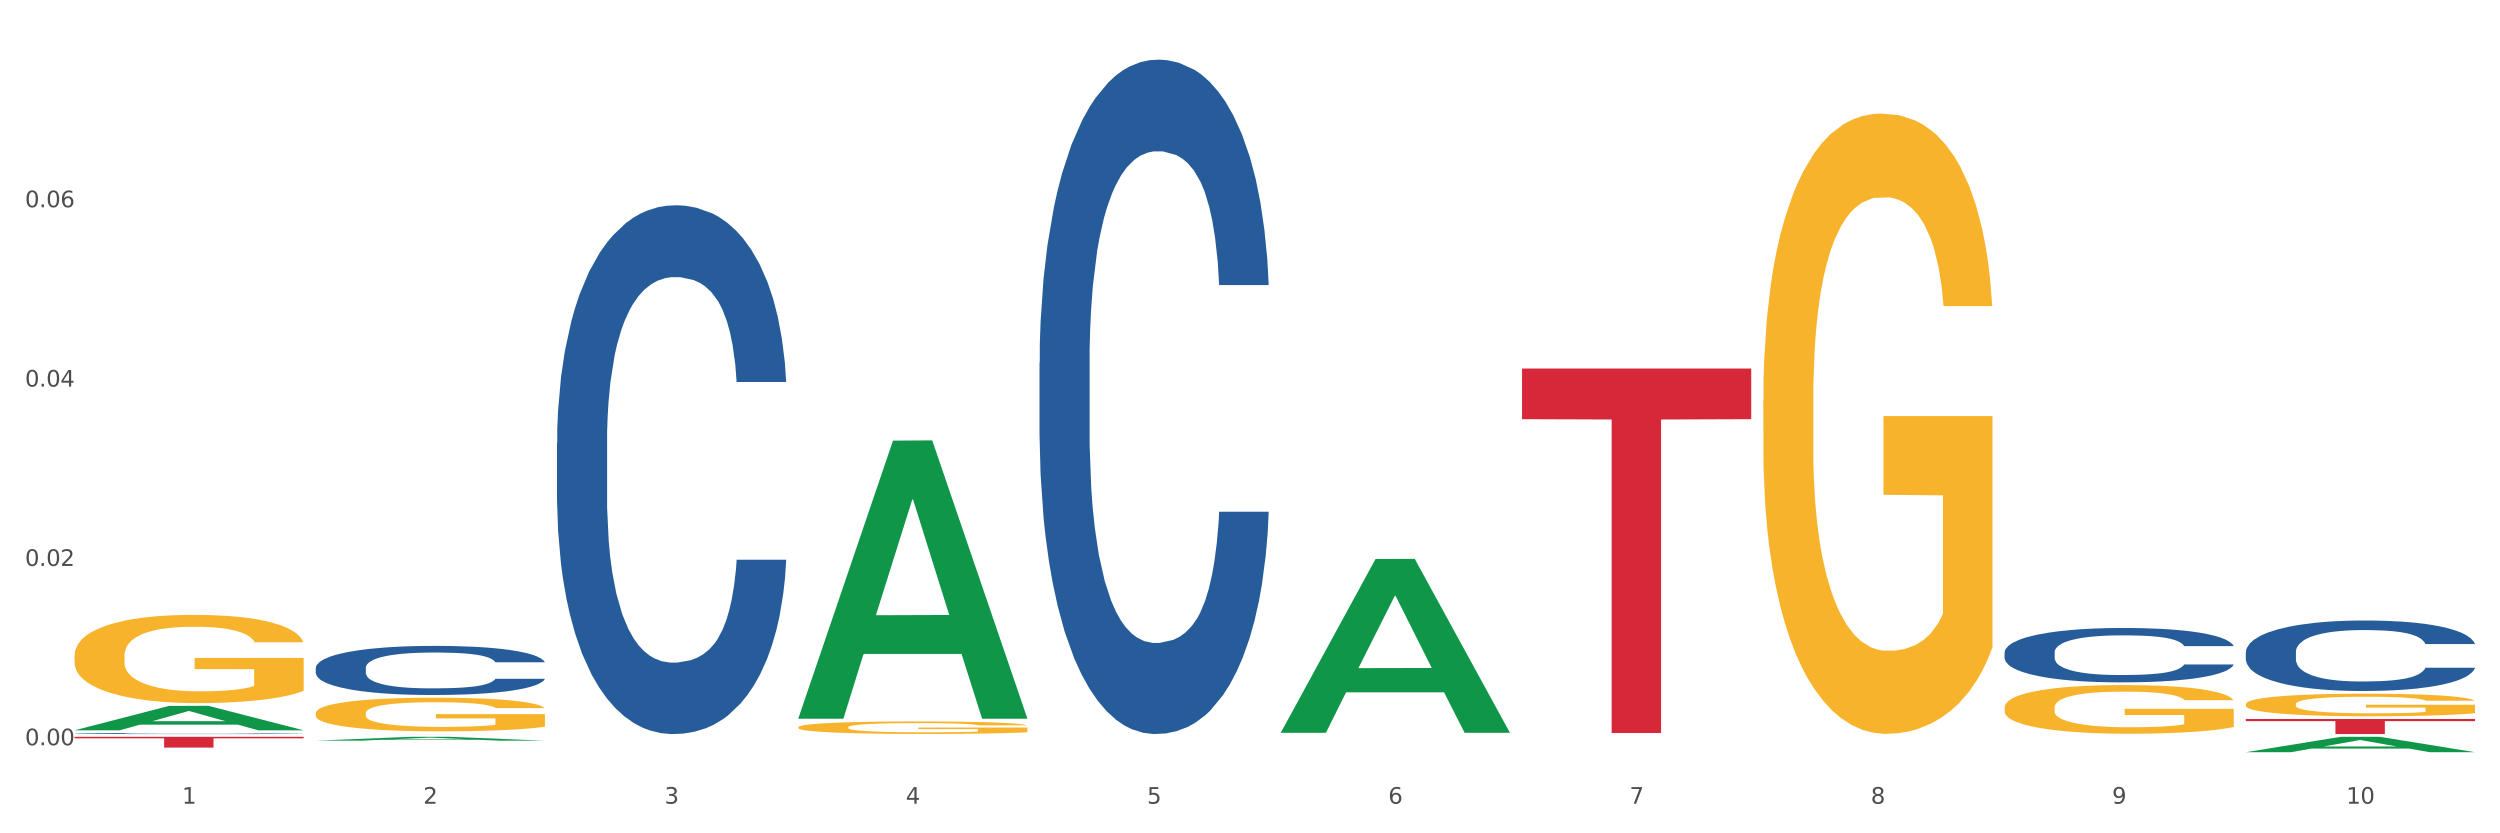
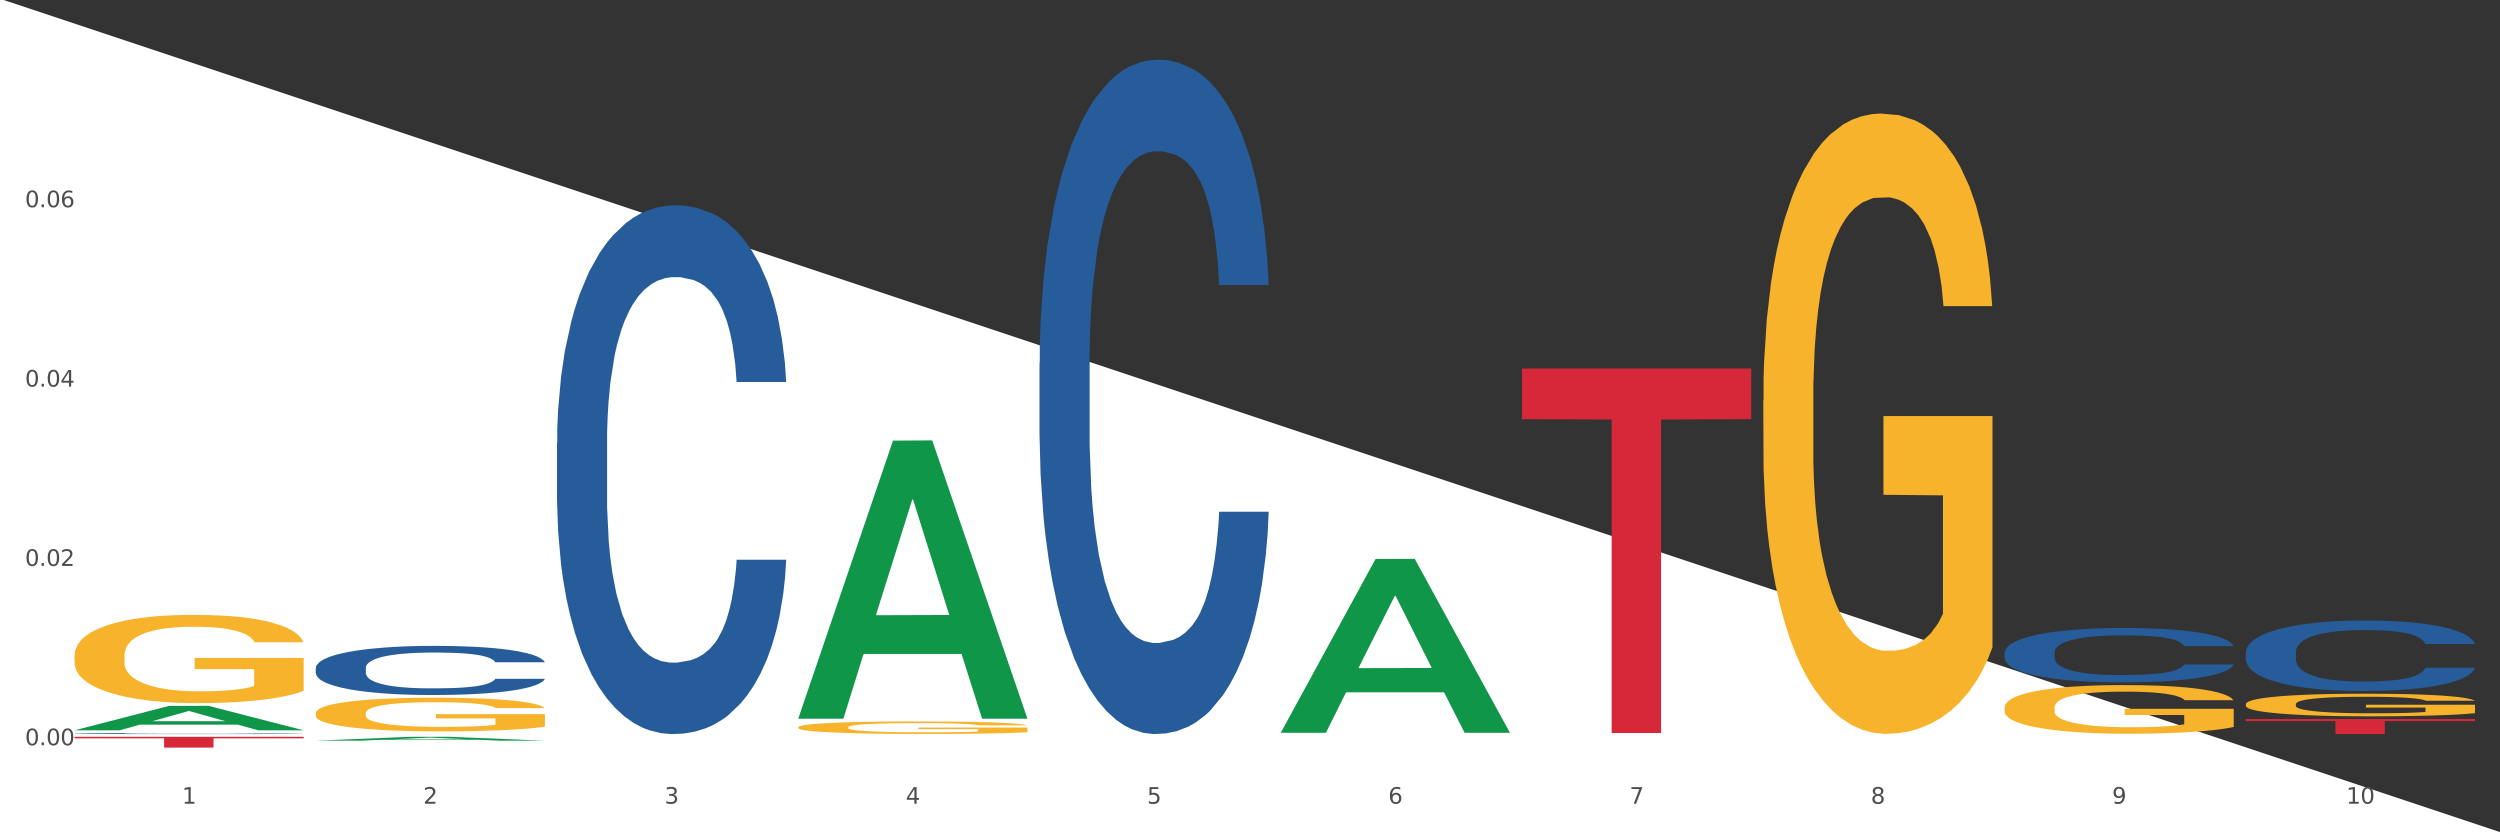
<svg xmlns="http://www.w3.org/2000/svg" xmlns:xlink="http://www.w3.org/1999/xlink" width="1080pt" height="360pt" viewBox="0 0 1080 360" version="1.1">
  <rect x="0" y="0" width="1080" height="360" fill="#333333" stroke="none" />
  <defs>
    <style type="text/css">*{stroke-linejoin: round; stroke-linecap: butt}</style>
  </defs>
  <g id="figure_1">
    <g id="patch_1">
-       <path d="M 0 360  L 1080 360  L 1080 0  L 0 0  z " style="fill: #ffffff; stroke: #ffffff; stroke-linejoin: miter" />
+       <path d="M 0 360  L 1080 360  L 0 0  z " style="fill: #ffffff; stroke: #ffffff; stroke-linejoin: miter" />
    </g>
    <g id="axes_1">
      <g id="matplotlib.axis_1">
        <g id="xtick_1">
          <g id="text_1">
            <g style="fill: #4d4d4d" transform="translate(78.627 347.204) scale(0.096 -0.096)">
              <defs>
                <path id="DejaVuSans-31" d="M 794 531  L 1825 531  L 1825 4091  L 703 3866  L 703 4441  L 1819 4666  L 2450 4666  L 2450 531  L 3481 531  L 3481 0  L 794 0  L 794 531  z " transform="scale(0.016)" />
              </defs>
              <use xlink:href="#DejaVuSans-31" />
            </g>
          </g>
        </g>
        <g id="xtick_2">
          <g id="text_2">
            <g style="fill: #4d4d4d" transform="translate(182.851 347.204) scale(0.096 -0.096)">
              <defs>
                <path id="DejaVuSans-32" d="M 1228 531  L 3431 531  L 3431 0  L 469 0  L 469 531  Q 828 903 1448 1529  Q 2069 2156 2228 2338  Q 2531 2678 2651 2914  Q 2772 3150 2772 3378  Q 2772 3750 2511 3984  Q 2250 4219 1831 4219  Q 1534 4219 1204 4116  Q 875 4013 500 3803  L 500 4441  Q 881 4594 1212 4672  Q 1544 4750 1819 4750  Q 2544 4750 2975 4387  Q 3406 4025 3406 3419  Q 3406 3131 3298 2873  Q 3191 2616 2906 2266  Q 2828 2175 2409 1742  Q 1991 1309 1228 531  z " transform="scale(0.016)" />
              </defs>
              <use xlink:href="#DejaVuSans-32" />
            </g>
          </g>
        </g>
        <g id="xtick_3">
          <g id="text_3">
            <g style="fill: #4d4d4d" transform="translate(287.074 347.204) scale(0.096 -0.096)">
              <defs>
                <path id="DejaVuSans-33" d="M 2597 2516  Q 3050 2419 3304 2112  Q 3559 1806 3559 1356  Q 3559 666 3084 287  Q 2609 -91 1734 -91  Q 1441 -91 1130 -33  Q 819 25 488 141  L 488 750  Q 750 597 1062 519  Q 1375 441 1716 441  Q 2309 441 2620 675  Q 2931 909 2931 1356  Q 2931 1769 2642 2001  Q 2353 2234 1838 2234  L 1294 2234  L 1294 2753  L 1863 2753  Q 2328 2753 2575 2939  Q 2822 3125 2822 3475  Q 2822 3834 2567 4026  Q 2313 4219 1838 4219  Q 1578 4219 1281 4162  Q 984 4106 628 3988  L 628 4550  Q 988 4650 1302 4700  Q 1616 4750 1894 4750  Q 2613 4750 3031 4423  Q 3450 4097 3450 3541  Q 3450 3153 3228 2886  Q 3006 2619 2597 2516  z " transform="scale(0.016)" />
              </defs>
              <use xlink:href="#DejaVuSans-33" />
            </g>
          </g>
        </g>
        <g id="xtick_4">
          <g id="text_4">
            <g style="fill: #4d4d4d" transform="translate(391.298 347.204) scale(0.096 -0.096)">
              <defs>
                <path id="DejaVuSans-34" d="M 2419 4116  L 825 1625  L 2419 1625  L 2419 4116  z M 2253 4666  L 3047 4666  L 3047 1625  L 3713 1625  L 3713 1100  L 3047 1100  L 3047 0  L 2419 0  L 2419 1100  L 313 1100  L 313 1709  L 2253 4666  z " transform="scale(0.016)" />
              </defs>
              <use xlink:href="#DejaVuSans-34" />
            </g>
          </g>
        </g>
        <g id="xtick_5">
          <g id="text_5">
            <g style="fill: #4d4d4d" transform="translate(495.522 347.204) scale(0.096 -0.096)">
              <defs>
                <path id="DejaVuSans-35" d="M 691 4666  L 3169 4666  L 3169 4134  L 1269 4134  L 1269 2991  Q 1406 3038 1543 3061  Q 1681 3084 1819 3084  Q 2600 3084 3056 2656  Q 3513 2228 3513 1497  Q 3513 744 3044 326  Q 2575 -91 1722 -91  Q 1428 -91 1123 -41  Q 819 9 494 109  L 494 744  Q 775 591 1075 516  Q 1375 441 1709 441  Q 2250 441 2565 725  Q 2881 1009 2881 1497  Q 2881 1984 2565 2268  Q 2250 2553 1709 2553  Q 1456 2553 1204 2497  Q 953 2441 691 2322  L 691 4666  z " transform="scale(0.016)" />
              </defs>
              <use xlink:href="#DejaVuSans-35" />
            </g>
          </g>
        </g>
        <g id="xtick_6">
          <g id="text_6">
            <g style="fill: #4d4d4d" transform="translate(599.745 347.204) scale(0.096 -0.096)">
              <defs>
                <path id="DejaVuSans-36" d="M 2113 2584  Q 1688 2584 1439 2293  Q 1191 2003 1191 1497  Q 1191 994 1439 701  Q 1688 409 2113 409  Q 2538 409 2786 701  Q 3034 994 3034 1497  Q 3034 2003 2786 2293  Q 2538 2584 2113 2584  z M 3366 4563  L 3366 3988  Q 3128 4100 2886 4159  Q 2644 4219 2406 4219  Q 1781 4219 1451 3797  Q 1122 3375 1075 2522  Q 1259 2794 1537 2939  Q 1816 3084 2150 3084  Q 2853 3084 3261 2657  Q 3669 2231 3669 1497  Q 3669 778 3244 343  Q 2819 -91 2113 -91  Q 1303 -91 875 529  Q 447 1150 447 2328  Q 447 3434 972 4092  Q 1497 4750 2381 4750  Q 2619 4750 2861 4703  Q 3103 4656 3366 4563  z " transform="scale(0.016)" />
              </defs>
              <use xlink:href="#DejaVuSans-36" />
            </g>
          </g>
        </g>
        <g id="xtick_7">
          <g id="text_7">
            <g style="fill: #4d4d4d" transform="translate(703.969 347.204) scale(0.096 -0.096)">
              <defs>
                <path id="DejaVuSans-37" d="M 525 4666  L 3525 4666  L 3525 4397  L 1831 0  L 1172 0  L 2766 4134  L 525 4134  L 525 4666  z " transform="scale(0.016)" />
              </defs>
              <use xlink:href="#DejaVuSans-37" />
            </g>
          </g>
        </g>
        <g id="xtick_8">
          <g id="text_8">
            <g style="fill: #4d4d4d" transform="translate(808.193 347.204) scale(0.096 -0.096)">
              <defs>
                <path id="DejaVuSans-38" d="M 2034 2216  Q 1584 2216 1326 1975  Q 1069 1734 1069 1313  Q 1069 891 1326 650  Q 1584 409 2034 409  Q 2484 409 2743 651  Q 3003 894 3003 1313  Q 3003 1734 2745 1975  Q 2488 2216 2034 2216  z M 1403 2484  Q 997 2584 770 2862  Q 544 3141 544 3541  Q 544 4100 942 4425  Q 1341 4750 2034 4750  Q 2731 4750 3128 4425  Q 3525 4100 3525 3541  Q 3525 3141 3298 2862  Q 3072 2584 2669 2484  Q 3125 2378 3379 2068  Q 3634 1759 3634 1313  Q 3634 634 3220 271  Q 2806 -91 2034 -91  Q 1263 -91 848 271  Q 434 634 434 1313  Q 434 1759 690 2068  Q 947 2378 1403 2484  z M 1172 3481  Q 1172 3119 1398 2916  Q 1625 2713 2034 2713  Q 2441 2713 2670 2916  Q 2900 3119 2900 3481  Q 2900 3844 2670 4047  Q 2441 4250 2034 4250  Q 1625 4250 1398 4047  Q 1172 3844 1172 3481  z " transform="scale(0.016)" />
              </defs>
              <use xlink:href="#DejaVuSans-38" />
            </g>
          </g>
        </g>
        <g id="xtick_9">
          <g id="text_9">
            <g style="fill: #4d4d4d" transform="translate(912.416 347.204) scale(0.096 -0.096)">
              <defs>
                <path id="DejaVuSans-39" d="M 703 97  L 703 672  Q 941 559 1184 500  Q 1428 441 1663 441  Q 2288 441 2617 861  Q 2947 1281 2994 2138  Q 2813 1869 2534 1725  Q 2256 1581 1919 1581  Q 1219 1581 811 2004  Q 403 2428 403 3163  Q 403 3881 828 4315  Q 1253 4750 1959 4750  Q 2769 4750 3195 4129  Q 3622 3509 3622 2328  Q 3622 1225 3098 567  Q 2575 -91 1691 -91  Q 1453 -91 1209 -44  Q 966 3 703 97  z M 1959 2075  Q 2384 2075 2632 2365  Q 2881 2656 2881 3163  Q 2881 3666 2632 3958  Q 2384 4250 1959 4250  Q 1534 4250 1286 3958  Q 1038 3666 1038 3163  Q 1038 2656 1286 2365  Q 1534 2075 1959 2075  z " transform="scale(0.016)" />
              </defs>
              <use xlink:href="#DejaVuSans-39" />
            </g>
          </g>
        </g>
        <g id="xtick_10">
          <g id="text_10">
            <g style="fill: #4d4d4d" transform="translate(1013.586 347.204) scale(0.096 -0.096)">
              <defs>
                <path id="DejaVuSans-30" d="M 2034 4250  Q 1547 4250 1301 3770  Q 1056 3291 1056 2328  Q 1056 1369 1301 889  Q 1547 409 2034 409  Q 2525 409 2770 889  Q 3016 1369 3016 2328  Q 3016 3291 2770 3770  Q 2525 4250 2034 4250  z M 2034 4750  Q 2819 4750 3233 4129  Q 3647 3509 3647 2328  Q 3647 1150 3233 529  Q 2819 -91 2034 -91  Q 1250 -91 836 529  Q 422 1150 422 2328  Q 422 3509 836 4129  Q 1250 4750 2034 4750  z " transform="scale(0.016)" />
              </defs>
              <use xlink:href="#DejaVuSans-31" />
              <use xlink:href="#DejaVuSans-30" transform="translate(63.623 0)" />
            </g>
          </g>
        </g>
        <g id="xtick_11" />
        <g id="xtick_12" />
        <g id="xtick_13" />
        <g id="xtick_14" />
        <g id="xtick_15" />
        <g id="xtick_16" />
        <g id="xtick_17" />
        <g id="xtick_18" />
        <g id="xtick_19" />
      </g>
      <g id="matplotlib.axis_2">
        <g id="ytick_1">
          <g id="text_11">
            <g style="fill: #4d4d4d" transform="translate(10.8 321.947) scale(0.096 -0.096)">
              <defs>
                <path id="DejaVuSans-2e" d="M 684 794  L 1344 794  L 1344 0  L 684 0  L 684 794  z " transform="scale(0.016)" />
              </defs>
              <use xlink:href="#DejaVuSans-30" />
              <use xlink:href="#DejaVuSans-2e" transform="translate(63.623 0)" />
              <use xlink:href="#DejaVuSans-30" transform="translate(95.41 0)" />
              <use xlink:href="#DejaVuSans-30" transform="translate(159.033 0)" />
            </g>
          </g>
        </g>
        <g id="ytick_2">
          <g id="text_12">
            <g style="fill: #4d4d4d" transform="translate(10.8 244.475) scale(0.096 -0.096)">
              <use xlink:href="#DejaVuSans-30" />
              <use xlink:href="#DejaVuSans-2e" transform="translate(63.623 0)" />
              <use xlink:href="#DejaVuSans-30" transform="translate(95.41 0)" />
              <use xlink:href="#DejaVuSans-32" transform="translate(159.033 0)" />
            </g>
          </g>
        </g>
        <g id="ytick_3">
          <g id="text_13">
            <g style="fill: #4d4d4d" transform="translate(10.8 167.003) scale(0.096 -0.096)">
              <use xlink:href="#DejaVuSans-30" />
              <use xlink:href="#DejaVuSans-2e" transform="translate(63.623 0)" />
              <use xlink:href="#DejaVuSans-30" transform="translate(95.41 0)" />
              <use xlink:href="#DejaVuSans-34" transform="translate(159.033 0)" />
            </g>
          </g>
        </g>
        <g id="ytick_4">
          <g id="text_14">
            <g style="fill: #4d4d4d" transform="translate(10.8 89.53) scale(0.096 -0.096)">
              <use xlink:href="#DejaVuSans-30" />
              <use xlink:href="#DejaVuSans-2e" transform="translate(63.623 0)" />
              <use xlink:href="#DejaVuSans-30" transform="translate(95.41 0)" />
              <use xlink:href="#DejaVuSans-36" transform="translate(159.033 0)" />
            </g>
          </g>
        </g>
        <g id="ytick_5" />
        <g id="ytick_6" />
        <g id="ytick_7" />
        <g id="ytick_8" />
      </g>
      <g id="PolyCollection_1">
        <path d="M 32.175 315.491  L 32.277 315.481  L 73.107 304.927  L 90.051 304.917  L 131.187 315.51  L 111.589 315.51  L 102.709 313.044  L 60.552 313.044  L 60.246 313.083  L 51.671 315.51  L 32.175 315.51  L 32.175 315.491  L 65.86 311.572  L 97.401 311.562  L 81.783 307.175  L 81.579 307.155  L 81.375 307.185  L 65.758 311.562  L 65.86 311.572  L 32.175 315.491  z " clip-path="url(#p1a55af71e3)" style="fill: #109648" />
        <path d="M 970.188 304.198  L 970.304 304.189  L 970.304 303.868  L 970.538 303.591  L 971.707 302.923  L 973.461 302.37  L 974.747 302.076  L 976.032 301.835  L 977.552 301.595  L 979.422 301.345  L 982.813 300.979  L 984.917 300.792  L 987.488 300.596  L 992.164 300.311  L 995.554 300.15  L 999.061 300.017  L 1004.789 299.856  L 1008.53 299.785  L 1012.505 299.731  L 1017.297 299.696  L 1020.921 299.687  L 1028.87 299.714  L 1035.65 299.794  L 1038.923 299.856  L 1043.132 299.963  L 1045.353 300.034  L 1048.977 300.177  L 1052.717 300.364  L 1055.289 300.525  L 1059.147 300.828  L 1062.069 301.131  L 1064.758 301.505  L 1066.161 301.764  L 1067.213 302.005  L 1068.148 302.281  L 1069.083 302.718  L 1048.041 302.718  L 1047.223 302.406  L 1045.937 302.112  L 1044.067 301.826  L 1042.43 301.648  L 1039.625 301.425  L 1037.053 301.283  L 1034.364 301.176  L 1031.091 301.086  L 1028.52 301.042  L 1024.896 301.006  L 1017.765 301.015  L 1012.972 301.086  L 1009.699 301.176  L 1007.595 301.256  L 1005.724 301.345  L 1003.62 301.47  L 1001.165 301.657  L 999.412 301.826  L 997.659 302.04  L 996.256 302.254  L 994.97 302.504  L 993.918 302.771  L 993.1 303.048  L 992.398 303.386  L 991.814 303.948  L 991.814 305.169  L 992.047 305.446  L 992.632 305.811  L 993.333 306.088  L 994.502 306.417  L 995.554 306.64  L 997.542 306.961  L 999.763 307.229  L 1001.516 307.398  L 1003.27 307.541  L 1006.309 307.737  L 1009.699 307.897  L 1012.621 307.995  L 1016.596 308.085  L 1019.285 308.12  L 1021.623 308.138  L 1027.351 308.138  L 1031.442 308.111  L 1036.001 308.049  L 1039.508 307.969  L 1042.43 307.871  L 1045.704 307.71  L 1047.808 307.559  L 1047.808 305.695  L 1022.09 305.686  L 1022.09 304.447  L 1069.2 304.447  L 1069.2 308.085  L 1067.213 308.272  L 1064.992 308.441  L 1062.654 308.593  L 1059.147 308.78  L 1054.938 308.958  L 1051.198 309.083  L 1047.223 309.19  L 1042.547 309.288  L 1036.469 309.377  L 1032.728 309.413  L 1028.052 309.44  L 1022.558 309.449  L 1017.765 309.431  L 1013.089 309.386  L 1008.179 309.306  L 1003.387 309.19  L 999.763 309.074  L 996.139 308.931  L 992.281 308.744  L 989.242 308.566  L 986.904 308.405  L 984.332 308.2  L 981.527 307.933  L 979.422 307.692  L 977.552 307.443  L 975.565 307.122  L 974.162 306.845  L 972.759 306.498  L 971.941 306.239  L 971.006 305.838  L 970.304 305.276  L 970.188 304.198  z " clip-path="url(#p1a55af71e3)" style="fill: #f7b32b" />
        <path d="M 865.964 305.67  L 866.081 305.651  L 866.081 304.96  L 866.315 304.365  L 867.484 302.925  L 869.237 301.735  L 870.523 301.101  L 871.809 300.583  L 873.329 300.065  L 875.199 299.527  L 878.589 298.74  L 880.693 298.337  L 883.265 297.915  L 887.941 297.3  L 891.331 296.955  L 894.838 296.667  L 900.566 296.321  L 904.306 296.168  L 908.281 296.052  L 913.074 295.976  L 916.698 295.957  L 924.647 296.014  L 931.427 296.187  L 934.7 296.321  L 938.908 296.552  L 941.129 296.705  L 944.753 297.012  L 948.494 297.415  L 951.066 297.761  L 954.923 298.414  L 957.846 299.066  L 960.534 299.873  L 961.937 300.429  L 962.989 300.948  L 963.924 301.543  L 964.859 302.483  L 943.818 302.483  L 943 301.812  L 941.714 301.178  L 939.843 300.564  L 938.207 300.18  L 935.401 299.7  L 932.829 299.393  L 930.141 299.162  L 926.868 298.97  L 924.296 298.874  L 920.672 298.798  L 913.541 298.817  L 908.749 298.97  L 905.475 299.162  L 903.371 299.335  L 901.501 299.527  L 899.397 299.796  L 896.942 300.199  L 895.188 300.564  L 893.435 301.024  L 892.032 301.485  L 890.746 302.023  L 889.694 302.599  L 888.876 303.194  L 888.175 303.923  L 887.59 305.133  L 887.59 307.763  L 887.824 308.358  L 888.408 309.145  L 889.11 309.74  L 890.279 310.45  L 891.331 310.93  L 893.318 311.621  L 895.539 312.197  L 897.293 312.562  L 899.046 312.869  L 902.085 313.291  L 905.475 313.637  L 908.398 313.848  L 912.372 314.04  L 915.061 314.117  L 917.399 314.155  L 923.127 314.155  L 927.218 314.097  L 931.777 313.963  L 935.284 313.79  L 938.207 313.579  L 941.48 313.234  L 943.584 312.907  L 943.584 308.895  L 917.867 308.876  L 917.867 306.208  L 964.976 306.208  L 964.976 314.04  L 962.989 314.443  L 960.768 314.808  L 958.43 315.134  L 954.923 315.537  L 950.715 315.921  L 946.974 316.19  L 943 316.42  L 938.324 316.631  L 932.245 316.823  L 928.504 316.9  L 923.828 316.958  L 918.334 316.977  L 913.541 316.939  L 908.865 316.843  L 903.956 316.67  L 899.163 316.42  L 895.539 316.171  L 891.915 315.864  L 888.058 315.46  L 885.018 315.076  L 882.68 314.731  L 880.109 314.289  L 877.303 313.714  L 875.199 313.195  L 873.329 312.658  L 871.341 311.967  L 869.938 311.372  L 868.536 310.623  L 867.717 310.066  L 866.782 309.202  L 866.081 307.993  L 865.964 305.67  z " clip-path="url(#p1a55af71e3)" style="fill: #f7b32b" />
        <path d="M 761.74 172.879  L 761.857 172.634  L 761.857 163.823  L 762.091 156.236  L 763.26 137.88  L 765.013 122.705  L 766.299 114.629  L 767.585 108.02  L 769.105 101.412  L 770.975 94.559  L 774.365 84.525  L 776.469 79.385  L 779.041 74  L 783.717 66.169  L 787.107 61.763  L 790.614 58.092  L 796.342 53.686  L 800.083 51.728  L 804.057 50.26  L 808.85 49.281  L 812.474 49.036  L 820.423 49.77  L 827.203 51.973  L 830.476 53.686  L 834.685 56.623  L 836.906 58.581  L 840.529 62.497  L 844.27 67.637  L 846.842 72.042  L 850.7 80.364  L 853.622 88.685  L 856.311 98.965  L 857.713 106.062  L 858.766 112.671  L 859.701 120.258  L 860.636 132.25  L 839.594 132.25  L 838.776 123.684  L 837.49 115.608  L 835.62 107.776  L 833.983 102.881  L 831.178 96.762  L 828.606 92.846  L 825.917 89.909  L 822.644 87.462  L 820.072 86.238  L 816.448 85.259  L 809.318 85.504  L 804.525 87.462  L 801.252 89.909  L 799.148 92.112  L 797.277 94.559  L 795.173 97.986  L 792.718 103.125  L 790.965 107.776  L 789.211 113.65  L 787.809 119.524  L 786.523 126.377  L 785.471 133.719  L 784.652 141.306  L 783.951 150.607  L 783.366 166.026  L 783.366 199.556  L 783.6 207.143  L 784.185 217.178  L 784.886 224.765  L 786.055 233.821  L 787.107 239.94  L 789.094 248.75  L 791.315 256.093  L 793.069 260.743  L 794.822 264.659  L 797.862 270.044  L 801.252 274.449  L 804.174 277.141  L 808.149 279.589  L 810.837 280.568  L 813.175 281.057  L 818.903 281.057  L 822.995 280.323  L 827.554 278.61  L 831.061 276.407  L 833.983 273.715  L 837.256 269.309  L 839.36 265.149  L 839.36 213.996  L 813.643 213.752  L 813.643 179.732  L 860.753 179.732  L 860.753 279.589  L 858.766 284.728  L 856.544 289.379  L 854.206 293.539  L 850.7 298.679  L 846.491 303.574  L 842.751 307  L 838.776 309.937  L 834.1 312.63  L 828.021 315.077  L 824.281 316.056  L 819.605 316.79  L 814.111 317.035  L 809.318 316.546  L 804.642 315.322  L 799.732 313.119  L 794.939 309.937  L 791.315 306.756  L 787.692 302.84  L 783.834 297.7  L 780.795 292.805  L 778.457 288.4  L 775.885 282.77  L 773.079 275.428  L 770.975 268.82  L 769.105 261.967  L 767.118 253.156  L 765.715 245.569  L 764.312 236.024  L 763.494 228.926  L 762.559 217.912  L 761.857 202.493  L 761.74 172.879  z " clip-path="url(#p1a55af71e3)" style="fill: #f7b32b" />
        <path d="M 344.846 314.164  L 344.963 314.159  L 344.963 313.981  L 345.197 313.828  L 346.366 313.458  L 348.119 313.152  L 349.405 312.989  L 350.691 312.855  L 352.21 312.722  L 354.081 312.584  L 357.471 312.381  L 359.575 312.278  L 362.147 312.169  L 366.823 312.011  L 370.213 311.922  L 373.72 311.848  L 379.448 311.759  L 383.188 311.72  L 387.163 311.69  L 391.956 311.671  L 395.579 311.666  L 403.529 311.68  L 410.309 311.725  L 413.582 311.759  L 417.79 311.819  L 420.011 311.858  L 423.635 311.937  L 427.376 312.041  L 429.947 312.13  L 433.805 312.298  L 436.728 312.465  L 439.416 312.673  L 440.819 312.816  L 441.871 312.949  L 442.806 313.102  L 443.741 313.344  L 422.7 313.344  L 421.882 313.171  L 420.596 313.008  L 418.725 312.85  L 417.089 312.752  L 414.283 312.628  L 411.711 312.549  L 409.023 312.49  L 405.75 312.441  L 403.178 312.416  L 399.554 312.396  L 392.423 312.401  L 387.63 312.441  L 384.357 312.49  L 382.253 312.534  L 380.383 312.584  L 378.279 312.653  L 375.824 312.757  L 374.07 312.85  L 372.317 312.969  L 370.914 313.087  L 369.628 313.226  L 368.576 313.374  L 367.758 313.527  L 367.056 313.714  L 366.472 314.025  L 366.472 314.702  L 366.706 314.855  L 367.29 315.057  L 367.992 315.21  L 369.161 315.393  L 370.213 315.516  L 372.2 315.694  L 374.421 315.842  L 376.174 315.936  L 377.928 316.015  L 380.967 316.124  L 384.357 316.213  L 387.28 316.267  L 391.254 316.316  L 393.943 316.336  L 396.281 316.346  L 402.009 316.346  L 406.1 316.331  L 410.659 316.296  L 414.166 316.252  L 417.089 316.198  L 420.362 316.109  L 422.466 316.025  L 422.466 314.993  L 396.748 314.988  L 396.748 314.302  L 443.858 314.302  L 443.858 316.316  L 441.871 316.42  L 439.65 316.514  L 437.312 316.598  L 433.805 316.701  L 429.597 316.8  L 425.856 316.869  L 421.882 316.928  L 417.206 316.983  L 411.127 317.032  L 407.386 317.052  L 402.71 317.067  L 397.216 317.072  L 392.423 317.062  L 387.747 317.037  L 382.838 316.993  L 378.045 316.928  L 374.421 316.864  L 370.797 316.785  L 366.94 316.682  L 363.9 316.583  L 361.562 316.494  L 358.99 316.38  L 356.185 316.232  L 354.081 316.099  L 352.21 315.961  L 350.223 315.783  L 348.82 315.63  L 347.418 315.437  L 346.599 315.294  L 345.664 315.072  L 344.963 314.761  L 344.846 314.164  z " clip-path="url(#p1a55af71e3)" style="fill: #f7b32b" />
        <path d="M 136.399 308.127  L 136.516 308.113  L 136.516 307.636  L 136.749 307.224  L 137.918 306.229  L 139.672 305.406  L 140.958 304.968  L 142.244 304.609  L 143.763 304.251  L 145.634 303.88  L 149.024 303.335  L 151.128 303.057  L 153.699 302.765  L 158.375 302.34  L 161.765 302.101  L 165.272 301.902  L 171 301.663  L 174.741 301.557  L 178.716 301.477  L 183.508 301.424  L 187.132 301.411  L 195.081 301.451  L 201.861 301.57  L 205.135 301.663  L 209.343 301.822  L 211.564 301.928  L 215.188 302.141  L 218.928 302.42  L 221.5 302.658  L 225.358 303.11  L 228.28 303.561  L 230.969 304.118  L 232.372 304.503  L 233.424 304.862  L 234.359 305.273  L 235.294 305.923  L 214.253 305.923  L 213.434 305.459  L 212.148 305.021  L 210.278 304.596  L 208.641 304.331  L 205.836 303.999  L 203.264 303.787  L 200.576 303.627  L 197.302 303.495  L 194.731 303.428  L 191.107 303.375  L 183.976 303.388  L 179.183 303.495  L 175.91 303.627  L 173.806 303.747  L 171.936 303.88  L 169.831 304.065  L 167.377 304.344  L 165.623 304.596  L 163.87 304.915  L 162.467 305.233  L 161.181 305.605  L 160.129 306.003  L 159.311 306.414  L 158.609 306.919  L 158.025 307.755  L 158.025 309.573  L 158.259 309.985  L 158.843 310.529  L 159.544 310.94  L 160.713 311.431  L 161.765 311.763  L 163.753 312.241  L 165.974 312.639  L 167.727 312.891  L 169.481 313.104  L 172.52 313.396  L 175.91 313.635  L 178.833 313.781  L 182.807 313.913  L 185.496 313.966  L 187.834 313.993  L 193.562 313.993  L 197.653 313.953  L 202.212 313.86  L 205.719 313.741  L 208.641 313.595  L 211.915 313.356  L 214.019 313.13  L 214.019 310.356  L 188.301 310.343  L 188.301 308.498  L 235.411 308.498  L 235.411 313.913  L 233.424 314.192  L 231.203 314.444  L 228.865 314.67  L 225.358 314.948  L 221.15 315.214  L 217.409 315.4  L 213.434 315.559  L 208.758 315.705  L 202.68 315.838  L 198.939 315.891  L 194.263 315.931  L 188.769 315.944  L 183.976 315.917  L 179.3 315.851  L 174.39 315.732  L 169.598 315.559  L 165.974 315.386  L 162.35 315.174  L 158.492 314.895  L 155.453 314.63  L 153.115 314.391  L 150.543 314.086  L 147.738 313.688  L 145.634 313.329  L 143.763 312.958  L 141.776 312.48  L 140.373 312.068  L 138.97 311.551  L 138.152 311.166  L 137.217 310.569  L 136.516 309.733  L 136.399 308.127  z " clip-path="url(#p1a55af71e3)" style="fill: #f7b32b" />
        <path d="M 970.188 310.619  L 1069.2 310.619  L 1069.2 311.524  L 1030.252 311.53  L 1030.252 317.13  L 1008.901 317.13  L 1008.901 311.53  L 970.188 311.524  L 970.188 310.625  L 970.188 310.619  z " clip-path="url(#p1a55af71e3)" style="fill: #d62839" />
        <path d="M 657.517 159.199  L 756.529 159.199  L 756.529 181.08  L 717.581 181.228  L 717.581 316.659  L 696.23 316.659  L 696.23 181.228  L 657.517 181.08  L 657.517 159.346  L 657.517 159.199  z " clip-path="url(#p1a55af71e3)" style="fill: #d62839" />
        <path d="M 136.399 317.114  L 235.411 317.114  L 235.411 317.116  L 196.463 317.116  L 196.463 317.13  L 175.112 317.13  L 175.112 317.116  L 136.399 317.116  L 136.399 317.114  L 136.399 317.114  z " clip-path="url(#p1a55af71e3)" style="fill: #d62839" />
        <path d="M 32.175 318.3  L 131.187 318.3  L 131.187 318.947  L 92.239 318.951  L 92.239 322.955  L 70.888 322.955  L 70.888 318.951  L 32.175 318.947  L 32.175 318.304  L 32.175 318.3  z " clip-path="url(#p1a55af71e3)" style="fill: #d62839" />
        <path d="M 32.175 283.242  L 32.292 283.207  L 32.292 281.954  L 32.526 280.875  L 33.695 278.264  L 35.448 276.105  L 36.734 274.957  L 38.02 274.017  L 39.54 273.077  L 41.41 272.102  L 44.8 270.675  L 46.904 269.944  L 49.476 269.178  L 54.152 268.064  L 57.542 267.437  L 61.049 266.915  L 66.777 266.288  L 70.517 266.01  L 74.492 265.801  L 79.285 265.662  L 82.909 265.627  L 90.858 265.731  L 97.638 266.044  L 100.911 266.288  L 105.119 266.706  L 107.34 266.984  L 110.964 267.541  L 114.705 268.273  L 117.277 268.899  L 121.134 270.083  L 124.057 271.266  L 126.745 272.729  L 128.148 273.738  L 129.2 274.678  L 130.135 275.757  L 131.071 277.463  L 110.029 277.463  L 109.211 276.245  L 107.925 275.096  L 106.054 273.982  L 104.418 273.286  L 101.612 272.415  L 99.041 271.858  L 96.352 271.44  L 93.079 271.092  L 90.507 270.918  L 86.883 270.779  L 79.752 270.814  L 74.96 271.092  L 71.686 271.44  L 69.582 271.754  L 67.712 272.102  L 65.608 272.589  L 63.153 273.32  L 61.399 273.982  L 59.646 274.817  L 58.243 275.653  L 56.957 276.628  L 55.905 277.672  L 55.087 278.751  L 54.386 280.074  L 53.801 282.267  L 53.801 287.037  L 54.035 288.116  L 54.619 289.543  L 55.321 290.622  L 56.49 291.91  L 57.542 292.781  L 59.529 294.034  L 61.75 295.078  L 63.504 295.74  L 65.257 296.297  L 68.296 297.063  L 71.686 297.689  L 74.609 298.072  L 78.583 298.42  L 81.272 298.56  L 83.61 298.629  L 89.338 298.629  L 93.429 298.525  L 97.988 298.281  L 101.495 297.968  L 104.418 297.585  L 107.691 296.958  L 109.795 296.367  L 109.795 289.091  L 84.078 289.056  L 84.078 284.217  L 131.187 284.217  L 131.187 298.42  L 129.2 299.152  L 126.979 299.813  L 124.641 300.405  L 121.134 301.136  L 116.926 301.832  L 113.185 302.32  L 109.211 302.737  L 104.535 303.12  L 98.456 303.468  L 94.715 303.608  L 90.039 303.712  L 84.545 303.747  L 79.752 303.677  L 75.076 303.503  L 70.167 303.19  L 65.374 302.737  L 61.75 302.285  L 58.126 301.728  L 54.269 300.997  L 51.229 300.3  L 48.891 299.674  L 46.32 298.873  L 43.514 297.829  L 41.41 296.889  L 39.54 295.914  L 37.552 294.661  L 36.15 293.581  L 34.747 292.224  L 33.928 291.214  L 32.993 289.648  L 32.292 287.454  L 32.175 283.242  z " clip-path="url(#p1a55af71e3)" style="fill: #f7b32b" />
        <path d="M 32.175 316.883  L 32.292 316.882  L 32.292 316.871  L 32.643 316.855  L 33.931 316.826  L 35.569 316.805  L 38.378 316.779  L 39.899 316.768  L 41.889 316.757  L 45.985 316.737  L 50.667 316.721  L 53.944 316.712  L 56.401 316.706  L 61.902 316.696  L 65.062 316.691  L 68.339 316.688  L 71.148 316.685  L 75.829 316.682  L 79.575 316.681  L 83.905 316.681  L 87.533 316.681  L 92.331 316.683  L 99.354 316.688  L 102.045 316.691  L 105.674 316.695  L 109.419 316.702  L 112.462 316.709  L 115.973 316.718  L 119.601 316.73  L 123.112 316.746  L 125.57 316.76  L 127.559 316.775  L 129.315 316.794  L 130.602 316.814  L 131.187 316.831  L 109.77 316.831  L 109.185 316.816  L 108.014 316.799  L 106.844 316.788  L 105.557 316.779  L 103.567 316.769  L 101.811 316.762  L 98.886 316.755  L 96.194 316.75  L 93.97 316.747  L 91.278 316.744  L 85.543 316.742  L 81.447 316.742  L 78.872 316.743  L 75.712 316.745  L 73.021 316.748  L 69.861 316.752  L 67.403 316.758  L 64.945 316.765  L 63.541 316.77  L 61.434 316.779  L 60.03 316.786  L 58.157 316.799  L 57.104 316.808  L 55.231 316.831  L 54.412 316.848  L 54.061 316.86  L 53.827 316.874  L 53.827 316.938  L 54.529 316.966  L 55.114 316.979  L 56.05 316.993  L 57.806 317.011  L 60.381 317.028  L 63.072 317.041  L 65.296 317.049  L 67.403 317.054  L 69.509 317.059  L 72.084 317.063  L 74.191 317.066  L 77.351 317.068  L 81.096 317.069  L 84.022 317.069  L 89.991 317.067  L 92.683 317.065  L 95.257 317.062  L 98.066 317.058  L 100.29 317.053  L 101.577 317.049  L 103.684 317.041  L 105.322 317.033  L 106.727 317.024  L 107.663 317.015  L 108.717 317.003  L 109.536 316.989  L 109.77 316.982  L 131.187 316.982  L 130.719 316.997  L 129.9 317.011  L 128.262 317.03  L 126.974 317.041  L 124.985 317.055  L 122.878 317.066  L 119.952 317.079  L 117.26 317.089  L 114.451 317.097  L 111.408 317.104  L 105.908 317.114  L 103.918 317.117  L 99.705 317.122  L 96.428 317.125  L 91.629 317.128  L 86.714 317.13  L 81.564 317.13  L 77 317.129  L 71.967 317.127  L 68.807 317.124  L 65.296 317.121  L 61.2 317.115  L 57.338 317.108  L 53.71 317.1  L 50.316 317.09  L 47.156 317.079  L 43.059 317.062  L 40.016 317.045  L 37.793 317.029  L 36.271 317.015  L 34.75 316.998  L 33.931 316.986  L 32.643 316.957  L 32.175 316.931  L 32.175 316.883  z " clip-path="url(#p1a55af71e3)" style="fill: #255c99" />
        <path d="M 136.399 288.555  L 136.516 288.536  L 136.516 287.993  L 136.867 287.257  L 138.154 285.9  L 139.793 284.873  L 142.602 283.672  L 144.123 283.168  L 146.113 282.606  L 150.209 281.695  L 154.89 280.92  L 158.167 280.493  L 160.625 280.222  L 166.126 279.738  L 169.286 279.524  L 172.563 279.35  L 175.372 279.234  L 180.053 279.098  L 183.798 279.04  L 188.129 279.021  L 191.757 279.04  L 196.555 279.117  L 203.577 279.35  L 206.269 279.486  L 209.897 279.718  L 213.642 280.028  L 216.685 280.338  L 220.196 280.784  L 223.824 281.365  L 227.336 282.102  L 229.793 282.78  L 231.783 283.497  L 233.538 284.369  L 234.826 285.319  L 235.411 286.113  L 213.993 286.113  L 213.408 285.396  L 212.238 284.621  L 211.068 284.098  L 209.78 283.672  L 207.791 283.187  L 206.035 282.877  L 203.109 282.509  L 200.417 282.276  L 198.194 282.141  L 195.502 282.024  L 189.767 281.908  L 185.671 281.908  L 183.096 281.947  L 179.936 282.044  L 177.244 282.179  L 174.084 282.412  L 171.626 282.664  L 169.169 282.993  L 167.764 283.226  L 165.658 283.652  L 164.253 284.001  L 162.381 284.602  L 161.327 285.028  L 159.455 286.133  L 158.635 286.947  L 158.284 287.509  L 158.05 288.129  L 158.05 291.152  L 158.752 292.508  L 159.338 293.09  L 160.274 293.749  L 162.029 294.601  L 164.604 295.435  L 167.296 296.035  L 169.52 296.404  L 171.626 296.675  L 173.733 296.888  L 176.308 297.082  L 178.415 297.198  L 181.575 297.314  L 185.32 297.373  L 188.246 297.373  L 194.214 297.276  L 196.906 297.179  L 199.481 297.043  L 202.29 296.83  L 204.514 296.597  L 205.801 296.423  L 207.908 296.055  L 209.546 295.667  L 210.951 295.222  L 211.887 294.834  L 212.94 294.253  L 213.759 293.594  L 213.993 293.245  L 235.411 293.245  L 234.943 293.942  L 234.124 294.621  L 232.485 295.532  L 231.198 296.055  L 229.208 296.694  L 227.102 297.237  L 224.176 297.838  L 221.484 298.283  L 218.675 298.671  L 215.632 299.02  L 210.131 299.504  L 208.142 299.64  L 203.928 299.873  L 200.651 300.008  L 195.853 300.144  L 190.937 300.221  L 185.788 300.241  L 181.223 300.202  L 176.191 300.086  L 173.031 299.969  L 169.52 299.795  L 165.424 299.524  L 161.561 299.194  L 157.933 298.807  L 154.539 298.361  L 151.379 297.857  L 147.283 297.024  L 144.24 296.21  L 142.016 295.454  L 140.495 294.815  L 138.973 294.001  L 138.154 293.439  L 136.867 292.082  L 136.399 290.822  L 136.399 288.555  z " clip-path="url(#p1a55af71e3)" style="fill: #255c99" />
        <path d="M 449.069 156.671  L 449.187 156.405  L 449.187 148.955  L 449.538 138.844  L 450.825 120.218  L 452.464 106.116  L 455.272 89.619  L 456.794 82.701  L 458.783 74.984  L 462.88 62.479  L 467.561 51.835  L 470.838 45.982  L 473.296 42.256  L 478.797 35.604  L 481.957 32.678  L 485.234 30.283  L 488.042 28.686  L 492.724 26.824  L 496.469 26.026  L 500.799 25.759  L 504.427 26.026  L 509.226 27.09  L 516.248 30.283  L 518.94 32.145  L 522.568 35.338  L 526.313 39.596  L 529.356 43.853  L 532.867 49.973  L 536.495 57.955  L 540.006 68.066  L 542.464 77.379  L 544.454 87.224  L 546.209 99.198  L 547.497 112.236  L 548.082 123.145  L 526.664 123.145  L 526.079 113.3  L 524.909 102.657  L 523.738 95.472  L 522.451 89.619  L 520.461 82.967  L 518.706 78.709  L 515.78 73.654  L 513.088 70.461  L 510.864 68.598  L 508.173 67.002  L 502.438 65.405  L 498.342 65.405  L 495.767 65.938  L 492.607 67.268  L 489.915 69.131  L 486.755 72.324  L 484.297 75.783  L 481.84 80.306  L 480.435 83.499  L 478.328 89.353  L 476.924 94.142  L 475.051 102.391  L 473.998 108.244  L 472.126 123.411  L 471.306 134.586  L 470.955 142.303  L 470.721 150.817  L 470.721 192.326  L 471.423 210.951  L 472.009 218.934  L 472.945 227.98  L 474.7 239.688  L 477.275 251.129  L 479.967 259.378  L 482.191 264.433  L 484.297 268.158  L 486.404 271.085  L 488.979 273.746  L 491.085 275.343  L 494.245 276.939  L 497.991 277.737  L 500.916 277.737  L 506.885 276.407  L 509.577 275.077  L 512.152 273.214  L 514.961 270.287  L 517.184 267.094  L 518.472 264.699  L 520.578 259.644  L 522.217 254.322  L 523.621 248.202  L 524.558 242.881  L 525.611 234.898  L 526.43 225.852  L 526.664 221.062  L 548.082 221.062  L 547.614 230.641  L 546.795 239.954  L 545.156 252.46  L 543.869 259.644  L 541.879 268.425  L 539.772 275.875  L 536.846 284.123  L 534.155 290.243  L 531.346 295.565  L 528.303 300.354  L 522.802 307.006  L 520.813 308.869  L 516.599 312.062  L 513.322 313.924  L 508.524 315.787  L 503.608 316.851  L 498.459 317.117  L 493.894 316.585  L 488.862 314.989  L 485.702 313.392  L 482.191 310.997  L 478.094 307.272  L 474.232 302.749  L 470.604 297.427  L 467.21 291.307  L 464.05 284.389  L 459.954 272.948  L 456.911 261.773  L 454.687 251.395  L 453.166 242.615  L 451.644 231.439  L 450.825 223.723  L 449.538 205.097  L 449.069 187.802  L 449.069 156.671  z " clip-path="url(#p1a55af71e3)" style="fill: #255c99" />
        <path d="M 865.964 281.844  L 866.081 281.823  L 866.081 281.222  L 866.432 280.406  L 867.719 278.904  L 869.358 277.766  L 872.167 276.436  L 873.688 275.878  L 875.678 275.255  L 879.774 274.246  L 884.456 273.388  L 887.733 272.916  L 890.19 272.615  L 895.691 272.079  L 898.851 271.843  L 902.128 271.649  L 904.937 271.521  L 909.618 271.37  L 913.364 271.306  L 917.694 271.285  L 921.322 271.306  L 926.12 271.392  L 933.143 271.649  L 935.834 271.8  L 939.463 272.057  L 943.208 272.401  L 946.251 272.744  L 949.762 273.238  L 953.39 273.882  L 956.901 274.697  L 959.359 275.448  L 961.348 276.242  L 963.104 277.208  L 964.391 278.26  L 964.976 279.14  L 943.559 279.14  L 942.974 278.346  L 941.803 277.487  L 940.633 276.908  L 939.346 276.436  L 937.356 275.899  L 935.6 275.556  L 932.674 275.148  L 929.983 274.89  L 927.759 274.74  L 925.067 274.611  L 919.332 274.483  L 915.236 274.483  L 912.661 274.525  L 909.501 274.633  L 906.81 274.783  L 903.65 275.041  L 901.192 275.32  L 898.734 275.684  L 897.33 275.942  L 895.223 276.414  L 893.819 276.801  L 891.946 277.466  L 890.893 277.938  L 889.02 279.161  L 888.201 280.063  L 887.85 280.685  L 887.616 281.372  L 887.616 284.72  L 888.318 286.223  L 888.903 286.867  L 889.839 287.596  L 891.595 288.541  L 894.17 289.464  L 896.861 290.129  L 899.085 290.537  L 901.192 290.837  L 903.298 291.073  L 905.873 291.288  L 907.98 291.417  L 911.14 291.545  L 914.885 291.61  L 917.811 291.61  L 923.78 291.503  L 926.472 291.395  L 929.046 291.245  L 931.855 291.009  L 934.079 290.751  L 935.366 290.558  L 937.473 290.15  L 939.111 289.721  L 940.516 289.227  L 941.452 288.798  L 942.505 288.154  L 943.325 287.425  L 943.559 287.038  L 964.976 287.038  L 964.508 287.811  L 963.689 288.562  L 962.05 289.571  L 960.763 290.15  L 958.773 290.859  L 956.667 291.46  L 953.741 292.125  L 951.049 292.619  L 948.24 293.048  L 945.197 293.434  L 939.697 293.971  L 937.707 294.121  L 933.494 294.379  L 930.217 294.529  L 925.418 294.679  L 920.503 294.765  L 915.353 294.786  L 910.789 294.743  L 905.756 294.615  L 902.596 294.486  L 899.085 294.293  L 894.989 293.992  L 891.127 293.627  L 887.499 293.198  L 884.105 292.704  L 880.945 292.146  L 876.848 291.224  L 873.805 290.322  L 871.582 289.485  L 870.06 288.777  L 868.539 287.875  L 867.719 287.253  L 866.432 285.751  L 865.964 284.355  L 865.964 281.844  z " clip-path="url(#p1a55af71e3)" style="fill: #255c99" />
        <path d="M 970.188 281.742  L 970.305 281.714  L 970.305 280.936  L 970.656 279.878  L 971.943 277.931  L 973.582 276.457  L 976.39 274.732  L 977.912 274.009  L 979.902 273.202  L 983.998 271.895  L 988.679 270.782  L 991.956 270.17  L 994.414 269.781  L 999.915 269.085  L 1003.075 268.779  L 1006.352 268.529  L 1009.161 268.362  L 1013.842 268.167  L 1017.587 268.084  L 1021.917 268.056  L 1025.546 268.084  L 1030.344 268.195  L 1037.366 268.529  L 1040.058 268.723  L 1043.686 269.057  L 1047.431 269.502  L 1050.474 269.947  L 1053.985 270.587  L 1057.613 271.422  L 1061.125 272.479  L 1063.582 273.453  L 1065.572 274.482  L 1067.327 275.734  L 1068.615 277.097  L 1069.2 278.237  L 1047.782 278.237  L 1047.197 277.208  L 1046.027 276.095  L 1044.857 275.344  L 1043.569 274.732  L 1041.58 274.037  L 1039.824 273.592  L 1036.898 273.063  L 1034.206 272.729  L 1031.983 272.535  L 1029.291 272.368  L 1023.556 272.201  L 1019.46 272.201  L 1016.885 272.256  L 1013.725 272.395  L 1011.033 272.59  L 1007.873 272.924  L 1005.415 273.286  L 1002.958 273.759  L 1001.553 274.092  L 999.447 274.704  L 998.042 275.205  L 996.17 276.067  L 995.116 276.679  L 993.244 278.265  L 992.424 279.433  L 992.073 280.24  L 991.839 281.13  L 991.839 285.47  L 992.541 287.417  L 993.127 288.252  L 994.063 289.198  L 995.818 290.422  L 998.393 291.618  L 1001.085 292.48  L 1003.309 293.009  L 1005.415 293.398  L 1007.522 293.704  L 1010.097 293.982  L 1012.203 294.149  L 1015.363 294.316  L 1019.109 294.4  L 1022.035 294.4  L 1028.003 294.26  L 1030.695 294.121  L 1033.27 293.927  L 1036.079 293.621  L 1038.303 293.287  L 1039.59 293.036  L 1041.697 292.508  L 1043.335 291.952  L 1044.739 291.312  L 1045.676 290.755  L 1046.729 289.921  L 1047.548 288.975  L 1047.782 288.474  L 1069.2 288.474  L 1068.732 289.476  L 1067.913 290.449  L 1066.274 291.757  L 1064.987 292.508  L 1062.997 293.426  L 1060.89 294.205  L 1057.965 295.067  L 1055.273 295.707  L 1052.464 296.263  L 1049.421 296.764  L 1043.92 297.46  L 1041.931 297.654  L 1037.717 297.988  L 1034.44 298.183  L 1029.642 298.378  L 1024.726 298.489  L 1019.577 298.517  L 1015.012 298.461  L 1009.98 298.294  L 1006.82 298.127  L 1003.309 297.877  L 999.212 297.487  L 995.35 297.014  L 991.722 296.458  L 988.328 295.818  L 985.168 295.095  L 981.072 293.899  L 978.029 292.73  L 975.805 291.646  L 974.284 290.728  L 972.762 289.559  L 971.943 288.752  L 970.656 286.805  L 970.188 284.997  L 970.188 281.742  z " clip-path="url(#p1a55af71e3)" style="fill: #255c99" />
        <path d="M 240.622 191.322  L 240.739 191.113  L 240.739 185.271  L 241.09 177.343  L 242.378 162.739  L 244.016 151.681  L 246.825 138.745  L 248.347 133.321  L 250.336 127.27  L 254.432 117.464  L 259.114 109.119  L 262.391 104.529  L 264.849 101.608  L 270.349 96.392  L 273.509 94.097  L 276.786 92.219  L 279.595 90.968  L 284.277 89.507  L 288.022 88.881  L 292.352 88.673  L 295.98 88.881  L 300.779 89.716  L 307.801 92.219  L 310.493 93.68  L 314.121 96.183  L 317.866 99.522  L 320.909 102.86  L 324.42 107.658  L 328.048 113.918  L 331.559 121.846  L 334.017 129.148  L 336.007 136.868  L 337.762 146.256  L 339.049 156.48  L 339.635 165.034  L 318.217 165.034  L 317.632 157.314  L 316.462 148.969  L 315.291 143.335  L 314.004 138.745  L 312.014 133.529  L 310.259 130.191  L 307.333 126.227  L 304.641 123.724  L 302.417 122.263  L 299.725 121.011  L 293.991 119.759  L 289.894 119.759  L 287.32 120.177  L 284.16 121.22  L 281.468 122.68  L 278.308 125.184  L 275.85 127.896  L 273.392 131.443  L 271.988 133.947  L 269.881 138.537  L 268.477 142.292  L 266.604 148.76  L 265.551 153.35  L 263.678 165.242  L 262.859 174.005  L 262.508 180.055  L 262.274 186.732  L 262.274 219.279  L 262.976 233.884  L 263.561 240.143  L 264.498 247.237  L 266.253 256.417  L 268.828 265.388  L 271.52 271.856  L 273.743 275.82  L 275.85 278.741  L 277.957 281.036  L 280.532 283.122  L 282.638 284.374  L 285.798 285.626  L 289.543 286.252  L 292.469 286.252  L 298.438 285.209  L 301.13 284.165  L 303.705 282.705  L 306.513 280.41  L 308.737 277.906  L 310.025 276.028  L 312.131 272.064  L 313.77 267.892  L 315.174 263.093  L 316.11 258.92  L 317.164 252.661  L 317.983 245.567  L 318.217 241.812  L 339.635 241.812  L 339.167 249.323  L 338.347 256.625  L 336.709 266.431  L 335.421 272.064  L 333.432 278.949  L 331.325 284.791  L 328.399 291.259  L 325.707 296.058  L 322.899 300.23  L 319.856 303.986  L 314.355 309.202  L 312.365 310.662  L 308.152 313.166  L 304.875 314.626  L 300.077 316.087  L 295.161 316.921  L 290.011 317.13  L 285.447 316.713  L 280.414 315.461  L 277.254 314.209  L 273.743 312.331  L 269.647 309.41  L 265.785 305.864  L 262.157 301.691  L 258.763 296.892  L 255.603 291.468  L 251.507 282.496  L 248.464 273.733  L 246.24 265.597  L 244.718 258.712  L 243.197 249.949  L 242.378 243.898  L 241.09 229.294  L 240.622 215.732  L 240.622 191.322  z " clip-path="url(#p1a55af71e3)" style="fill: #255c99" />
        <path d="M 136.399 319.973  L 136.501 319.972  L 177.331 318.302  L 194.275 318.3  L 235.411 319.976  L 215.813 319.976  L 206.932 319.586  L 164.775 319.586  L 164.469 319.592  L 155.895 319.976  L 136.399 319.976  L 136.399 319.973  L 170.083 319.353  L 201.624 319.352  L 186.007 318.657  L 185.803 318.654  L 185.599 318.659  L 169.981 319.352  L 170.083 319.353  L 136.399 319.973  z " clip-path="url(#p1a55af71e3)" style="fill: #109648" />
        <path d="M 344.846 310.27  L 344.948 310.157  L 385.778 190.352  L 402.722 190.239  L 443.858 310.495  L 424.26 310.495  L 415.379 282.492  L 373.223 282.492  L 372.916 282.944  L 364.342 310.495  L 344.846 310.495  L 344.846 310.27  L 378.53 265.78  L 410.072 265.667  L 394.454 215.871  L 394.25 215.645  L 394.046 215.984  L 378.428 265.667  L 378.53 265.78  L 344.846 310.27  z " clip-path="url(#p1a55af71e3)" style="fill: #109648" />
        <path d="M 553.293 316.432  L 553.395 316.362  L 594.225 241.503  L 611.169 241.433  L 652.306 316.573  L 632.707 316.573  L 623.827 299.076  L 581.67 299.076  L 581.364 299.358  L 572.789 316.573  L 553.293 316.573  L 553.293 316.432  L 586.978 288.634  L 618.519 288.563  L 602.901 257.449  L 602.697 257.308  L 602.493 257.519  L 586.876 288.563  L 586.978 288.634  L 553.293 316.432  z " clip-path="url(#p1a55af71e3)" style="fill: #109648" />
-         <path d="M 970.188 324.937  L 970.29 324.931  L 1011.12 318.306  L 1028.064 318.3  L 1069.2 324.95  L 1049.602 324.95  L 1040.721 323.401  L 998.564 323.401  L 998.258 323.426  L 989.684 324.95  L 970.188 324.95  L 970.188 324.937  L 1003.872 322.477  L 1035.413 322.471  L 1019.796 319.717  L 1019.592 319.705  L 1019.388 319.724  L 1003.77 322.471  L 1003.872 322.477  L 970.188 324.937  z " clip-path="url(#p1a55af71e3)" style="fill: #109648" />
      </g>
    </g>
  </g>
  <defs>
    <clipPath id="p1a55af71e3">
      <rect x="32.175" y="10.8" width="1037.025" height="329.109" />
    </clipPath>
  </defs>
</svg>